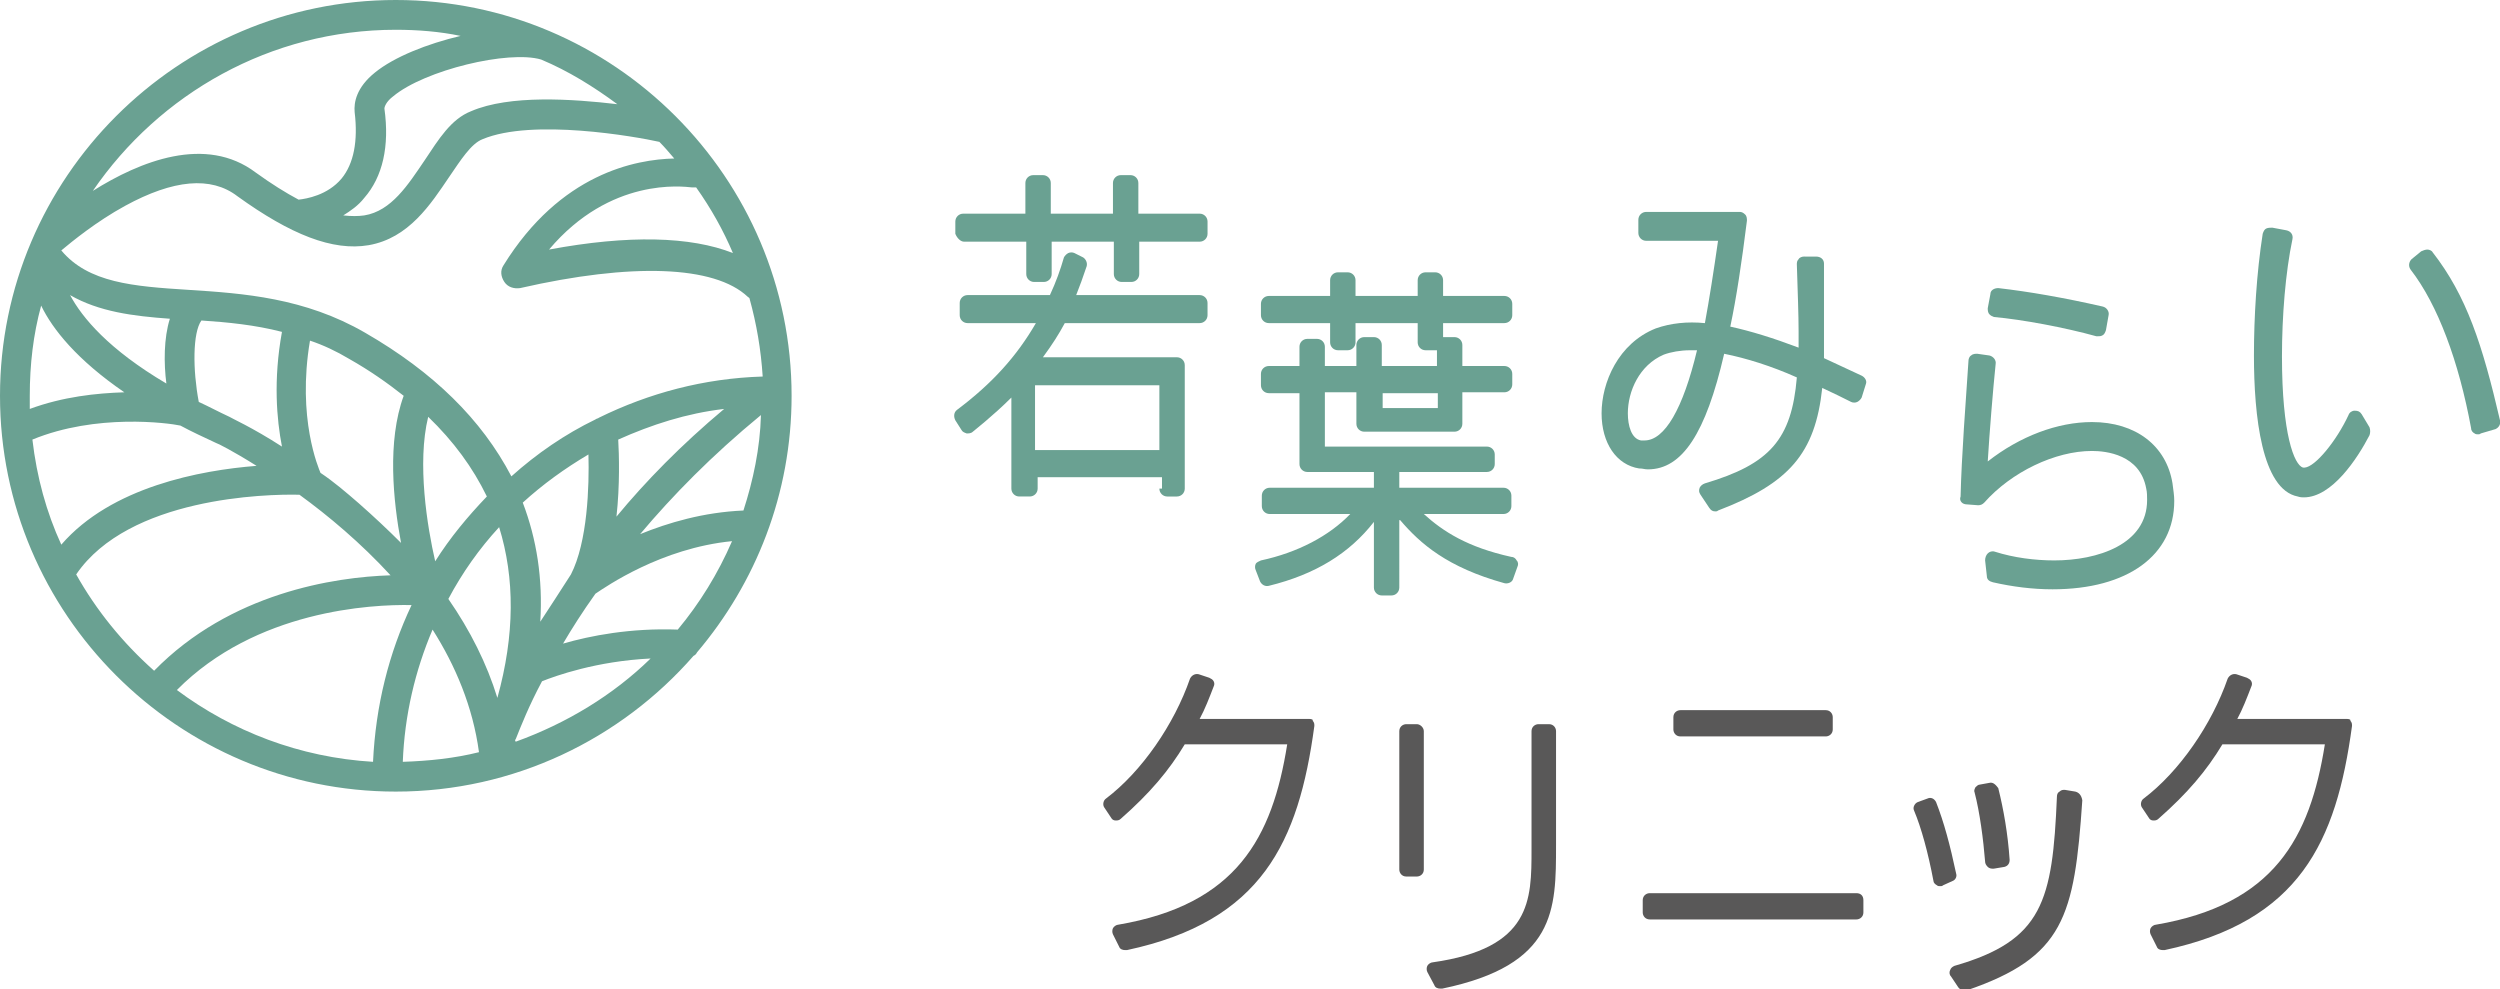
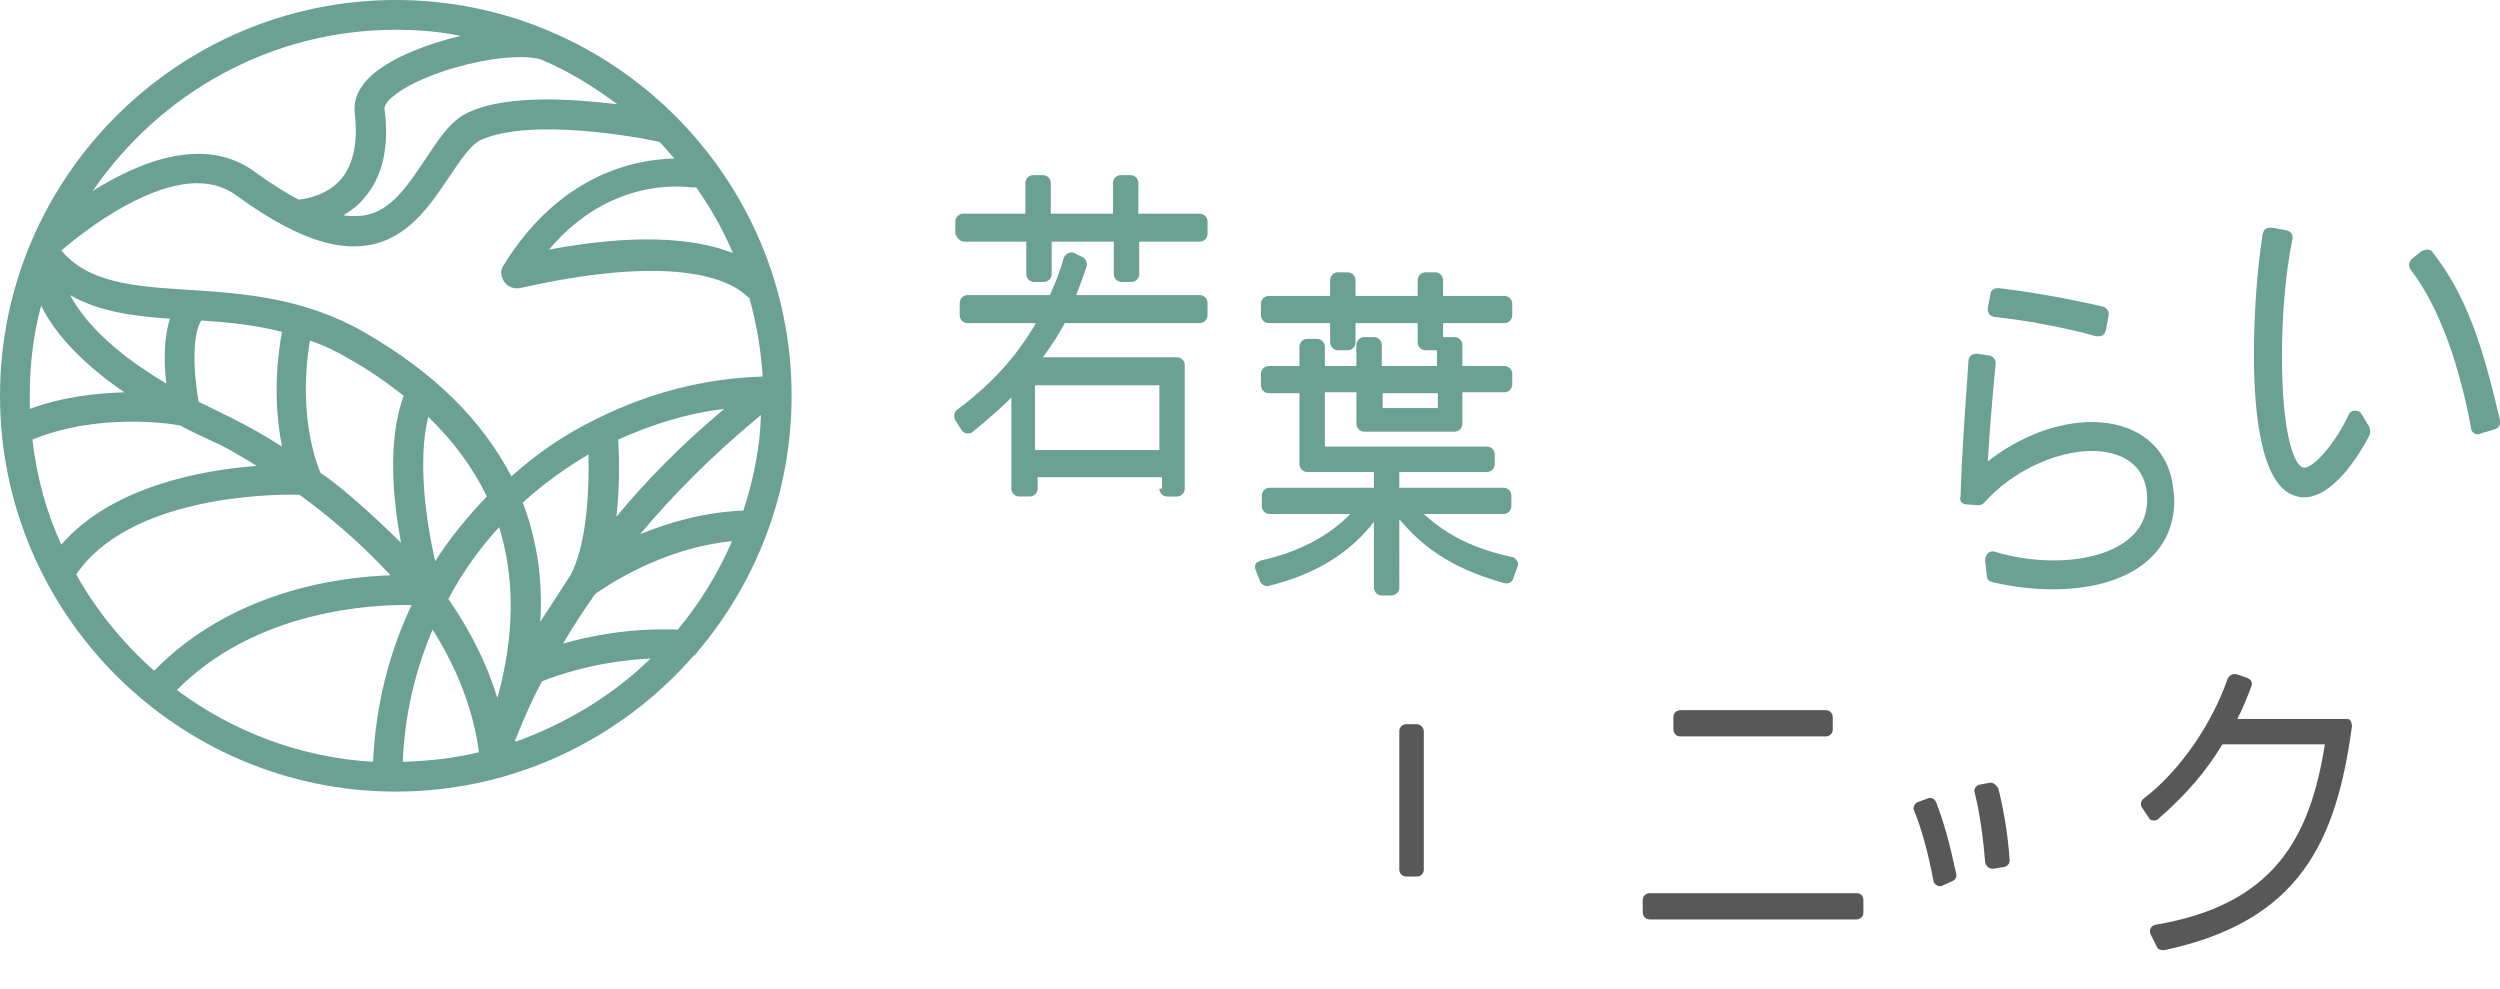
<svg xmlns="http://www.w3.org/2000/svg" version="1.1" id="レイヤー_1" x="0px" y="0px" viewBox="0 0 285.5 113" style="enable-background:new 0 0 285.5 113;" xml:space="preserve">
  <style type="text/css">
	.st0{fill:#6AA192;}
	.st1{fill:#595858;}
</style>
  <g>
    <g>
      <path class="st0" d="M132.4,55.8c0,0.5,0.4,0.9,0.9,0.9h1.1c0.5,0,0.9-0.4,0.9-0.9V41.7c0-0.5-0.4-0.9-0.9-0.9h-15.3    c1.1-1.5,1.8-2.6,2.5-3.9H137c0.5,0,0.9-0.4,0.9-0.9v-1.4c0-0.5-0.4-0.9-0.9-0.9h-14.1c0.4-1,0.8-2.1,1.2-3.3    c0.1-0.4-0.1-0.8-0.4-1l-1-0.5c-0.2-0.1-0.5-0.1-0.7,0c-0.2,0.1-0.4,0.3-0.5,0.5c-0.4,1.4-0.9,2.8-1.6,4.3h-9.4    c-0.5,0-0.9,0.4-0.9,0.9v1.4c0,0.5,0.4,0.9,0.9,0.9h7.8c-2.2,3.8-5,6.9-9,9.9c-0.4,0.3-0.4,0.8-0.2,1.2l0.7,1.1    c0.1,0.2,0.3,0.3,0.6,0.4c0.2,0,0.5,0,0.7-0.2c0.1-0.1,2.3-1.8,4.4-3.9v10.4c0,0.5,0.4,0.9,0.9,0.9h1.2c0.5,0,0.9-0.4,0.9-0.9    v-1.3h14.2V55.8z M132.4,44v7.4h-14.2V44H132.4z" />
      <path class="st0" d="M110.1,27.6h7.1v3.7c0,0.5,0.4,0.9,0.9,0.9h1.1c0.5,0,0.9-0.4,0.9-0.9v-3.7h7.1v3.7c0,0.5,0.4,0.9,0.9,0.9    h1.1c0.5,0,0.9-0.4,0.9-0.9v-3.7h6.9c0.5,0,0.9-0.4,0.9-0.9v-1.4c0-0.5-0.4-0.9-0.9-0.9H130v-3.5c0-0.5-0.4-0.9-0.9-0.9H128    c-0.5,0-0.9,0.4-0.9,0.9v3.5h-7.1v-3.5c0-0.5-0.4-0.9-0.9-0.9h-1.1c-0.5,0-0.9,0.4-0.9,0.9v3.5h-7.1c-0.5,0-0.9,0.4-0.9,0.9v1.4    C109.3,27.2,109.7,27.6,110.1,27.6z" />
      <path class="st0" d="M159.9,59.4c2.3,2.7,5.4,5.4,11.9,7.2c0.4,0.1,0.9-0.1,1-0.5l0.5-1.4c0.1-0.2,0.1-0.5-0.1-0.7    c-0.1-0.2-0.3-0.4-0.6-0.4c-5-1.1-7.8-2.9-10-4.9h9.1c0.5,0,0.9-0.4,0.9-0.9v-1.2c0-0.5-0.4-0.9-0.9-0.9h-11.9v-1.8h10    c0.5,0,0.9-0.4,0.9-0.9v-1.1c0-0.5-0.4-0.9-0.9-0.9h-18.5v-6.2h3.6v3.6c0,0.5,0.4,0.9,0.9,0.9h10.3c0.5,0,0.9-0.4,0.9-0.9v-3.6    h4.8c0.5,0,0.9-0.4,0.9-0.9v-1.2c0-0.5-0.4-0.9-0.9-0.9h-4.8v-2.4c0-0.5-0.4-0.9-0.9-0.9h-1.1c-0.1,0-0.2,0-0.2,0v-1.6h7    c0.5,0,0.9-0.4,0.9-0.9v-1.3c0-0.5-0.4-0.9-0.9-0.9h-7v-1.8c0-0.5-0.4-0.9-0.9-0.9h-1.1c-0.5,0-0.9,0.4-0.9,0.9v1.8h-7.1v-1.8    c0-0.5-0.4-0.9-0.9-0.9h-1.1c-0.5,0-0.9,0.4-0.9,0.9v1.8h-7c-0.5,0-0.9,0.4-0.9,0.9v1.3c0,0.5,0.4,0.9,0.9,0.9h7v2.2    c0,0.5,0.4,0.9,0.9,0.9h1.1c0.5,0,0.9-0.4,0.9-0.9v-2.2h7.1v2.2c0,0.5,0.4,0.9,0.9,0.9h1.1c0.1,0,0.2,0,0.2,0v1.8h-6.3v-2.4    c0-0.5-0.4-0.9-0.9-0.9h-1.1c-0.5,0-0.9,0.4-0.9,0.9v2.4h-3.6v-2.2c0-0.5-0.4-0.9-0.9-0.9h-1.1c-0.5,0-0.9,0.4-0.9,0.9v2.2h-3.5    c-0.5,0-0.9,0.4-0.9,0.9V44c0,0.5,0.4,0.9,0.9,0.9h3.5V53c0,0.5,0.4,0.9,0.9,0.9h7.6v1.8h-11.9c-0.5,0-0.9,0.4-0.9,0.9v1.2    c0,0.5,0.4,0.9,0.9,0.9h9.2c-2.4,2.5-6,4.4-10.2,5.3c-0.2,0.1-0.5,0.2-0.6,0.4c-0.1,0.2-0.1,0.5,0,0.7l0.5,1.3    c0.2,0.4,0.6,0.6,1,0.5c5.3-1.3,9.2-3.7,12-7.3v7.5c0,0.5,0.4,0.9,0.9,0.9h1.1c0.5,0,0.9-0.4,0.9-0.9V59.4z M164.2,44.9v1.7h-6.3    v-1.7H164.2z" />
-       <path class="st0" d="M212.6,42.9c-1.5-0.7-3-1.4-4.3-2c0-1.3,0-2.7,0-4.1c0-2,0-4.2,0-6.7c0-0.5-0.4-0.8-0.9-0.8H206    c-0.2,0-0.5,0.1-0.6,0.3c-0.2,0.2-0.2,0.4-0.2,0.6c0.1,3.3,0.2,5.7,0.2,7.7c0,0.6,0,1.3,0,1.8c-2.9-1.1-5.5-1.9-7.8-2.4    c0.7-3.3,1.3-7.3,1.9-12.1c0-0.2,0-0.5-0.2-0.7c-0.2-0.2-0.4-0.3-0.6-0.3h-10.7c-0.5,0-0.9,0.4-0.9,0.9v1.5c0,0.5,0.4,0.9,0.9,0.9    h8.2c-0.5,3.5-1,6.7-1.5,9.4c-2-0.2-3.9,0-5.6,0.6c-4.3,1.7-6.2,6.2-6.2,9.7c0,3.4,1.7,5.9,4.3,6.3c0,0,0.1,0,0.1,0    c0.3,0,0.5,0.1,0.9,0.1c3.9,0,6.6-4.1,8.7-13.2c2.5,0.5,5.4,1.4,8.3,2.7c-0.6,7.1-3.1,9.9-10.5,12.1c-0.3,0.1-0.5,0.3-0.6,0.5    c-0.1,0.3-0.1,0.5,0.1,0.8l1,1.5c0.2,0.3,0.4,0.4,0.7,0.4c0.1,0,0.2,0,0.3-0.1c8.1-3.1,11.1-6.5,11.9-14c1.3,0.6,2.3,1.1,3.3,1.6    c0.2,0.1,0.5,0.1,0.7,0c0.2-0.1,0.4-0.3,0.5-0.5l0.5-1.6C213.2,43.5,213,43.1,212.6,42.9z M193,40c0.3,0,0.5,0,0.8,0    c-1.6,6.7-3.7,10.3-6,10.3c-0.2,0-0.3,0-0.4,0c-1.1-0.2-1.5-1.7-1.5-3.1c0-2.5,1.3-5.5,4.1-6.7C190.8,40.2,191.9,40,193,40z" />
      <path class="st0" d="M224.6,57.6l1.3,0.1c0.3,0,0.5-0.1,0.7-0.3c3.1-3.5,8.1-5.9,12.3-5.9c1.6,0,5.5,0.4,6.2,4.3    c0.1,0.4,0.1,0.9,0.1,1.3c0,5.1-5.7,6.9-10.6,6.9c-2.2,0-4.6-0.3-6.8-1c-0.3-0.1-0.6,0-0.8,0.2c-0.2,0.2-0.3,0.5-0.3,0.8l0.2,1.8    c0,0.4,0.3,0.6,0.7,0.7c2.2,0.5,4.5,0.8,6.8,0.8c8.6,0,13.9-3.9,13.9-10.1c0-0.6-0.1-1.2-0.2-2c-0.7-4.3-4.2-7-9.2-7    c-3.9,0-8.2,1.6-11.9,4.5c0.2-3.3,0.6-8.2,0.9-11.1c0.1-0.5-0.3-0.9-0.7-1l-1.4-0.2c-0.2,0-0.5,0-0.7,0.2    c-0.2,0.1-0.3,0.4-0.3,0.6c-0.3,4.5-0.8,11-0.9,15.5C223.7,57.2,224.1,57.6,224.6,57.6z" />
      <path class="st0" d="M227.7,36.2c3.3,0.3,8.1,1.2,11.7,2.2c0.1,0,0.1,0,0.2,0c0.2,0,0.3,0,0.5-0.1c0.2-0.1,0.3-0.3,0.4-0.6    l0.3-1.7c0.1-0.4-0.2-0.9-0.7-1c-4.4-1-8.4-1.7-11.9-2.1c-0.4,0-0.9,0.2-0.9,0.7l-0.3,1.6c0,0.2,0,0.5,0.2,0.7    S227.5,36.1,227.7,36.2z" />
      <path class="st0" d="M269.7,47.3c-0.2-0.3-0.4-0.4-0.8-0.4c-0.3,0-0.6,0.2-0.7,0.5c-1.4,3-3.8,5.9-5,6c0,0-0.1,0-0.2,0    c-1-0.3-2.4-3.8-2.4-12.7c0-4.6,0.4-9.6,1.2-13.4c0.1-0.5-0.2-0.9-0.7-1l-1.6-0.3c-0.2,0-0.5,0-0.7,0.1c-0.2,0.1-0.3,0.3-0.4,0.6    c-0.7,4.5-1,9.5-1,13.9c0,6.9,0.9,15.3,5,16.1c0.3,0.1,0.5,0.1,0.7,0.1c3.2,0,6.1-4.4,7.5-7.1c0.1-0.3,0.1-0.6,0-0.9L269.7,47.3z" />
      <path class="st0" d="M285.5,48c-2-8.6-3.8-14.2-7.7-19.2c-0.1-0.2-0.4-0.3-0.6-0.3c-0.2,0-0.5,0.1-0.7,0.2l-1.1,0.9    c-0.3,0.3-0.4,0.8-0.1,1.2c3.1,4,5.5,10.5,6.9,18.1c0,0.3,0.2,0.5,0.4,0.6c0.1,0.1,0.3,0.1,0.4,0.1c0.1,0,0.2,0,0.3-0.1L285,49    C285.4,48.8,285.6,48.4,285.5,48z" />
-       <path class="st1" d="M176.9,82.7h-1.2c-0.4,0-0.8,0.3-0.8,0.8V97c0,5.8,0,11.3-11.3,12.9c-0.2,0-0.5,0.2-0.6,0.4    c-0.1,0.2-0.1,0.5,0,0.7l0.8,1.5c0.1,0.3,0.4,0.4,0.7,0.4c0.1,0,0.1,0,0.2,0c13-2.7,13-9,13-16.4V83.5    C177.7,83.1,177.4,82.7,176.9,82.7z" />
      <path class="st1" d="M161.8,82.7h-1.2c-0.4,0-0.8,0.3-0.8,0.8v15.8c0,0.4,0.3,0.8,0.8,0.8h1.2c0.4,0,0.8-0.3,0.8-0.8V83.5    C162.6,83.1,162.2,82.7,161.8,82.7z" />
      <path class="st1" d="M208.5,84.1c0.4,0,0.8-0.3,0.8-0.8v-1.4c0-0.4-0.3-0.8-0.8-0.8h-16.6c-0.4,0-0.8,0.3-0.8,0.8v1.4    c0,0.4,0.3,0.8,0.8,0.8H208.5z" />
      <path class="st1" d="M212,102h-23.6c-0.4,0-0.8,0.3-0.8,0.8v1.4c0,0.4,0.3,0.8,0.8,0.8H212c0.4,0,0.8-0.3,0.8-0.8v-1.4    C212.8,102.3,212.5,102,212,102z" />
      <path class="st1" d="M227.2,89.4l-1.1,0.2c-0.2,0-0.4,0.2-0.5,0.3c-0.1,0.2-0.2,0.4-0.1,0.6c0.6,2.3,1,5.4,1.2,7.9    c0,0.2,0.1,0.4,0.3,0.6c0.1,0.1,0.3,0.2,0.5,0.2c0.1,0,0.1,0,0.2,0l1.2-0.2c0.4-0.1,0.6-0.4,0.6-0.8c-0.2-3-0.7-5.8-1.3-8.2    C227.9,89.6,227.6,89.3,227.2,89.4z" />
-       <path class="st1" d="M237,90.4l-1.2-0.2c-0.2,0-0.4,0-0.6,0.2c-0.2,0.1-0.3,0.3-0.3,0.6c-0.5,11.9-1.6,16.4-11.7,19.3    c-0.2,0.1-0.4,0.2-0.5,0.5c-0.1,0.2-0.1,0.5,0.1,0.7l0.8,1.2c0.1,0.2,0.4,0.4,0.7,0.4c0.1,0,0.2,0,0.3,0    c11.1-3.8,12.3-8.4,13.2-21.7C237.7,90.8,237.4,90.5,237,90.4z" />
      <path class="st1" d="M223.4,99.8c-0.7-3.3-1.4-5.9-2.3-8.2c-0.2-0.4-0.6-0.6-1-0.4l-1.1,0.4c-0.2,0.1-0.3,0.2-0.4,0.4    c-0.1,0.2-0.1,0.4,0,0.6c0.8,1.9,1.6,4.8,2.2,8c0,0.2,0.2,0.4,0.4,0.5c0.1,0.1,0.2,0.1,0.4,0.1c0.1,0,0.2,0,0.3-0.1l1.1-0.5    C223.3,100.5,223.5,100.1,223.4,99.8z" />
-       <path class="st1" d="M149.5,82.1h-12.5c0.6-1.1,1.1-2.4,1.6-3.7c0.1-0.2,0.1-0.4,0-0.6c-0.1-0.2-0.3-0.3-0.5-0.4l-1.2-0.4    c-0.4-0.1-0.8,0.1-1,0.5c-1.8,5.2-5.5,10.6-9.6,13.7c-0.3,0.2-0.4,0.7-0.2,1l0.8,1.2c0.1,0.2,0.3,0.3,0.5,0.3c0.2,0,0.4,0,0.6-0.2    c3.3-2.9,5.5-5.5,7.3-8.5h11.7c-1.7,10.7-5.8,18.3-19.3,20.6c-0.2,0-0.5,0.2-0.6,0.4c-0.1,0.2-0.1,0.5,0,0.7l0.7,1.4    c0.1,0.3,0.4,0.4,0.7,0.4c0.1,0,0.1,0,0.2,0c15.4-3.3,19.6-12.3,21.4-25.6c0-0.2,0-0.4-0.2-0.6C150,82.2,149.8,82.1,149.5,82.1z" />
-       <path class="st1" d="M268,82.1h-12.5c0.6-1.1,1.1-2.4,1.6-3.7c0.1-0.2,0.1-0.4,0-0.6c-0.1-0.2-0.3-0.3-0.5-0.4l-1.2-0.4    c-0.4-0.1-0.8,0.1-1,0.5c-1.8,5.2-5.5,10.6-9.6,13.7c-0.3,0.2-0.4,0.7-0.2,1l0.8,1.2c0.1,0.2,0.3,0.3,0.5,0.3c0.2,0,0.4,0,0.6-0.2    c3.3-2.9,5.5-5.5,7.3-8.5h11.7c-1.7,10.7-5.8,18.3-19.3,20.6c-0.2,0-0.5,0.2-0.6,0.4c-0.1,0.2-0.1,0.5,0,0.7l0.7,1.4    c0.1,0.3,0.4,0.4,0.7,0.4c0.1,0,0.1,0,0.2,0c15.4-3.3,19.6-12.3,21.4-25.6c0-0.2,0-0.4-0.2-0.6C268.5,82.2,268.3,82.1,268,82.1z" />
+       <path class="st1" d="M268,82.1h-12.5c0.6-1.1,1.1-2.4,1.6-3.7c0.1-0.2,0.1-0.4,0-0.6c-0.1-0.2-0.3-0.3-0.5-0.4l-1.2-0.4    c-0.4-0.1-0.8,0.1-1,0.5c-1.8,5.2-5.5,10.6-9.6,13.7c-0.3,0.2-0.4,0.7-0.2,1l0.8,1.2c0.1,0.2,0.3,0.3,0.5,0.3c0.2,0,0.4,0,0.6-0.2    c3.3-2.9,5.5-5.5,7.3-8.5h11.7c-1.7,10.7-5.8,18.3-19.3,20.6c-0.2,0-0.5,0.2-0.6,0.4c-0.1,0.2-0.1,0.5,0,0.7l0.7,1.4    c0.1,0.3,0.4,0.4,0.7,0.4c0.1,0,0.1,0,0.2,0c15.4-3.3,19.6-12.3,21.4-25.6C268.5,82.2,268.3,82.1,268,82.1z" />
    </g>
  </g>
  <path class="st0" d="M79.6,74.5c6.7-7.9,10.8-18.1,10.8-29.3C90.4,20.3,70.1,0,45.2,0S0,20.3,0,45.2s20.3,45.2,45.2,45.2  c13.5,0,25.7-6,34-15.5C79.4,74.8,79.5,74.7,79.6,74.5z M7,62.2c-1.7-3.7-2.8-7.7-3.3-12c7.3-3,15.5-1.9,16.9-1.6  c1.3,0.7,2.6,1.3,4.1,2c0.1,0,1.9,0.9,4.6,2.6C22.9,53.7,12.7,55.6,7,62.2z M43.9,12.4c0-0.2,0.2-0.8,1-1.4  C48.5,8,58.1,5.7,61.8,6.8c3.1,1.3,6,3.1,8.7,5.1c-5.1-0.6-12.3-1.1-16.7,0.8c-2.3,0.9-3.7,3.2-5.3,5.6c-1.9,2.8-3.8,5.8-6.9,6.3  c-0.7,0.1-1.5,0.1-2.4,0c0.8-0.5,1.7-1.1,2.4-2C43.7,20.2,44.5,16.7,43.9,12.4z M83.7,28.9c-4.8-1.9-11.9-2.1-21-0.4  c7-8.3,15.3-7.2,16.3-7.1c0.2,0,0.4,0,0.5,0C81.2,23.8,82.6,26.3,83.7,28.9z M84.9,58.3C84.9,58.3,84.9,58.3,84.9,58.3  c-4.6,0.2-8.6,1.4-11.8,2.7c3.7-4.4,8.2-9,13.8-13.6C86.8,51.2,86,54.9,84.9,58.3z M61.7,71c0.3-4.9-0.4-9.4-2-13.6  c2.3-2.1,4.8-3.9,7.5-5.5c0.1,3.6-0.1,10-2,13.7C64,67.5,62.8,69.3,61.7,71z M48.9,47.6c2.9,2.8,5.1,5.8,6.7,9.1  c-2.2,2.3-4.2,4.7-5.9,7.4C48.8,60.2,47.6,52.9,48.9,47.6z M57,60.2c1.8,5.8,1.8,12.3-0.2,19.5c-1.2-3.9-3.1-7.7-5.6-11.3  C52.8,65.4,54.7,62.7,57,60.2z M70.6,50.2c3.8-1.7,7.8-3,12.1-3.5C77.8,50.8,73.7,55,70.4,59C70.8,55.4,70.7,51.9,70.6,50.2z   M42.1,28c4.6-0.8,7.1-4.7,9.2-7.8c1.3-1.9,2.5-3.8,3.8-4.3c5.7-2.4,17.5-0.3,20.2,0.3c0.6,0.6,1.1,1.2,1.7,1.9  c-4.4,0.1-13,1.7-19.5,12.2c-0.4,0.6-0.3,1.3,0.1,1.9c0.4,0.6,1.1,0.8,1.8,0.7c12.7-2.9,22.2-2.6,26,1c0.1,0.1,0.2,0.1,0.2,0.2  c0.8,2.9,1.3,5.8,1.5,8.9c-6.7,0.2-13,1.9-18.7,4.7c-0.1,0.1-0.3,0.1-0.4,0.2c-3.5,1.7-6.7,3.9-9.6,6.5C55,47.9,49.5,42.5,41.7,38  c-6.9-4-13.9-4.5-20.2-4.9c-6.3-0.4-11.4-0.8-14.5-4.5c1.2-1,4-3.3,7.3-5.1c5.5-3,9.8-3.4,12.8-1.1C33.2,26.8,38,28.7,42.1,28z   M22.7,45.9C22,42.2,22,38,23,36.6c3,0.2,6.1,0.5,9.2,1.3c-1,5.5-0.6,10,0,13.1c-3.4-2.2-5.9-3.3-6-3.4C24.9,47,23.8,46.4,22.7,45.9  z M19.4,36.4c-0.7,2.2-0.7,5.1-0.4,7.4c-6.6-3.9-9.6-7.5-11-10.1C11.3,35.6,15.2,36.1,19.4,36.4z M36.6,54  c-0.2-0.5-2.7-6.2-1.2-15.1c1.5,0.5,3,1.2,4.5,2.1c2.3,1.3,4.3,2.7,6.2,4.2c-1.9,5.2-1.2,12-0.3,16.8c-1.5-1.5-3.1-3-4.8-4.5  C39.5,56.2,38.1,55,36.6,54z M47,69.1c-2.6,5.5-4.1,11.5-4.4,17.9c-8.4-0.5-16.1-3.5-22.4-8.2C29.2,69.7,42.4,69,47,69.1z   M49.4,71.9c2.6,4.1,4.6,8.8,5.3,14c-2.8,0.7-5.7,1-8.7,1.1C46.2,81.7,47.4,76.6,49.4,71.9z M58.9,84.4c0.6-1.5,1.5-3.8,3-6.6  c1.5-0.6,6.2-2.3,12.4-2.6c-4.3,4.2-9.6,7.4-15.4,9.5C58.8,84.6,58.8,84.5,58.9,84.4z M64.3,73.5c1-1.7,2.2-3.6,3.7-5.7  c1.2-0.8,7.5-5.2,15.6-6c-1.6,3.7-3.7,7.1-6.2,10.1C72,71.7,67.4,72.6,64.3,73.5z M45.2,3.4c2.5,0,5,0.2,7.4,0.7  C48.8,5,45,6.5,42.8,8.3c-2.1,1.7-2.4,3.4-2.3,4.5c0.4,3.3-0.1,5.9-1.5,7.6c-1.6,1.9-4,2.3-4.9,2.4c-1.5-0.8-3.1-1.8-4.9-3.1  c-5.7-4.3-13.2-1.3-18.6,2.1C18.2,10.7,30.9,3.4,45.2,3.4z M4.7,34.9c1.3,2.7,4.1,6.2,9.5,9.9c-3.2,0.1-7,0.5-10.8,1.9  c0-0.5,0-1,0-1.5C3.4,41.6,3.8,38.2,4.7,34.9z M8.7,65.6c6-8.8,21.7-9.2,25.5-9.1c3.3,2.4,7,5.5,10.4,9.2c-6.4,0.2-18.3,2-27,10.9  C14,73.4,11,69.7,8.7,65.6z" />
</svg>